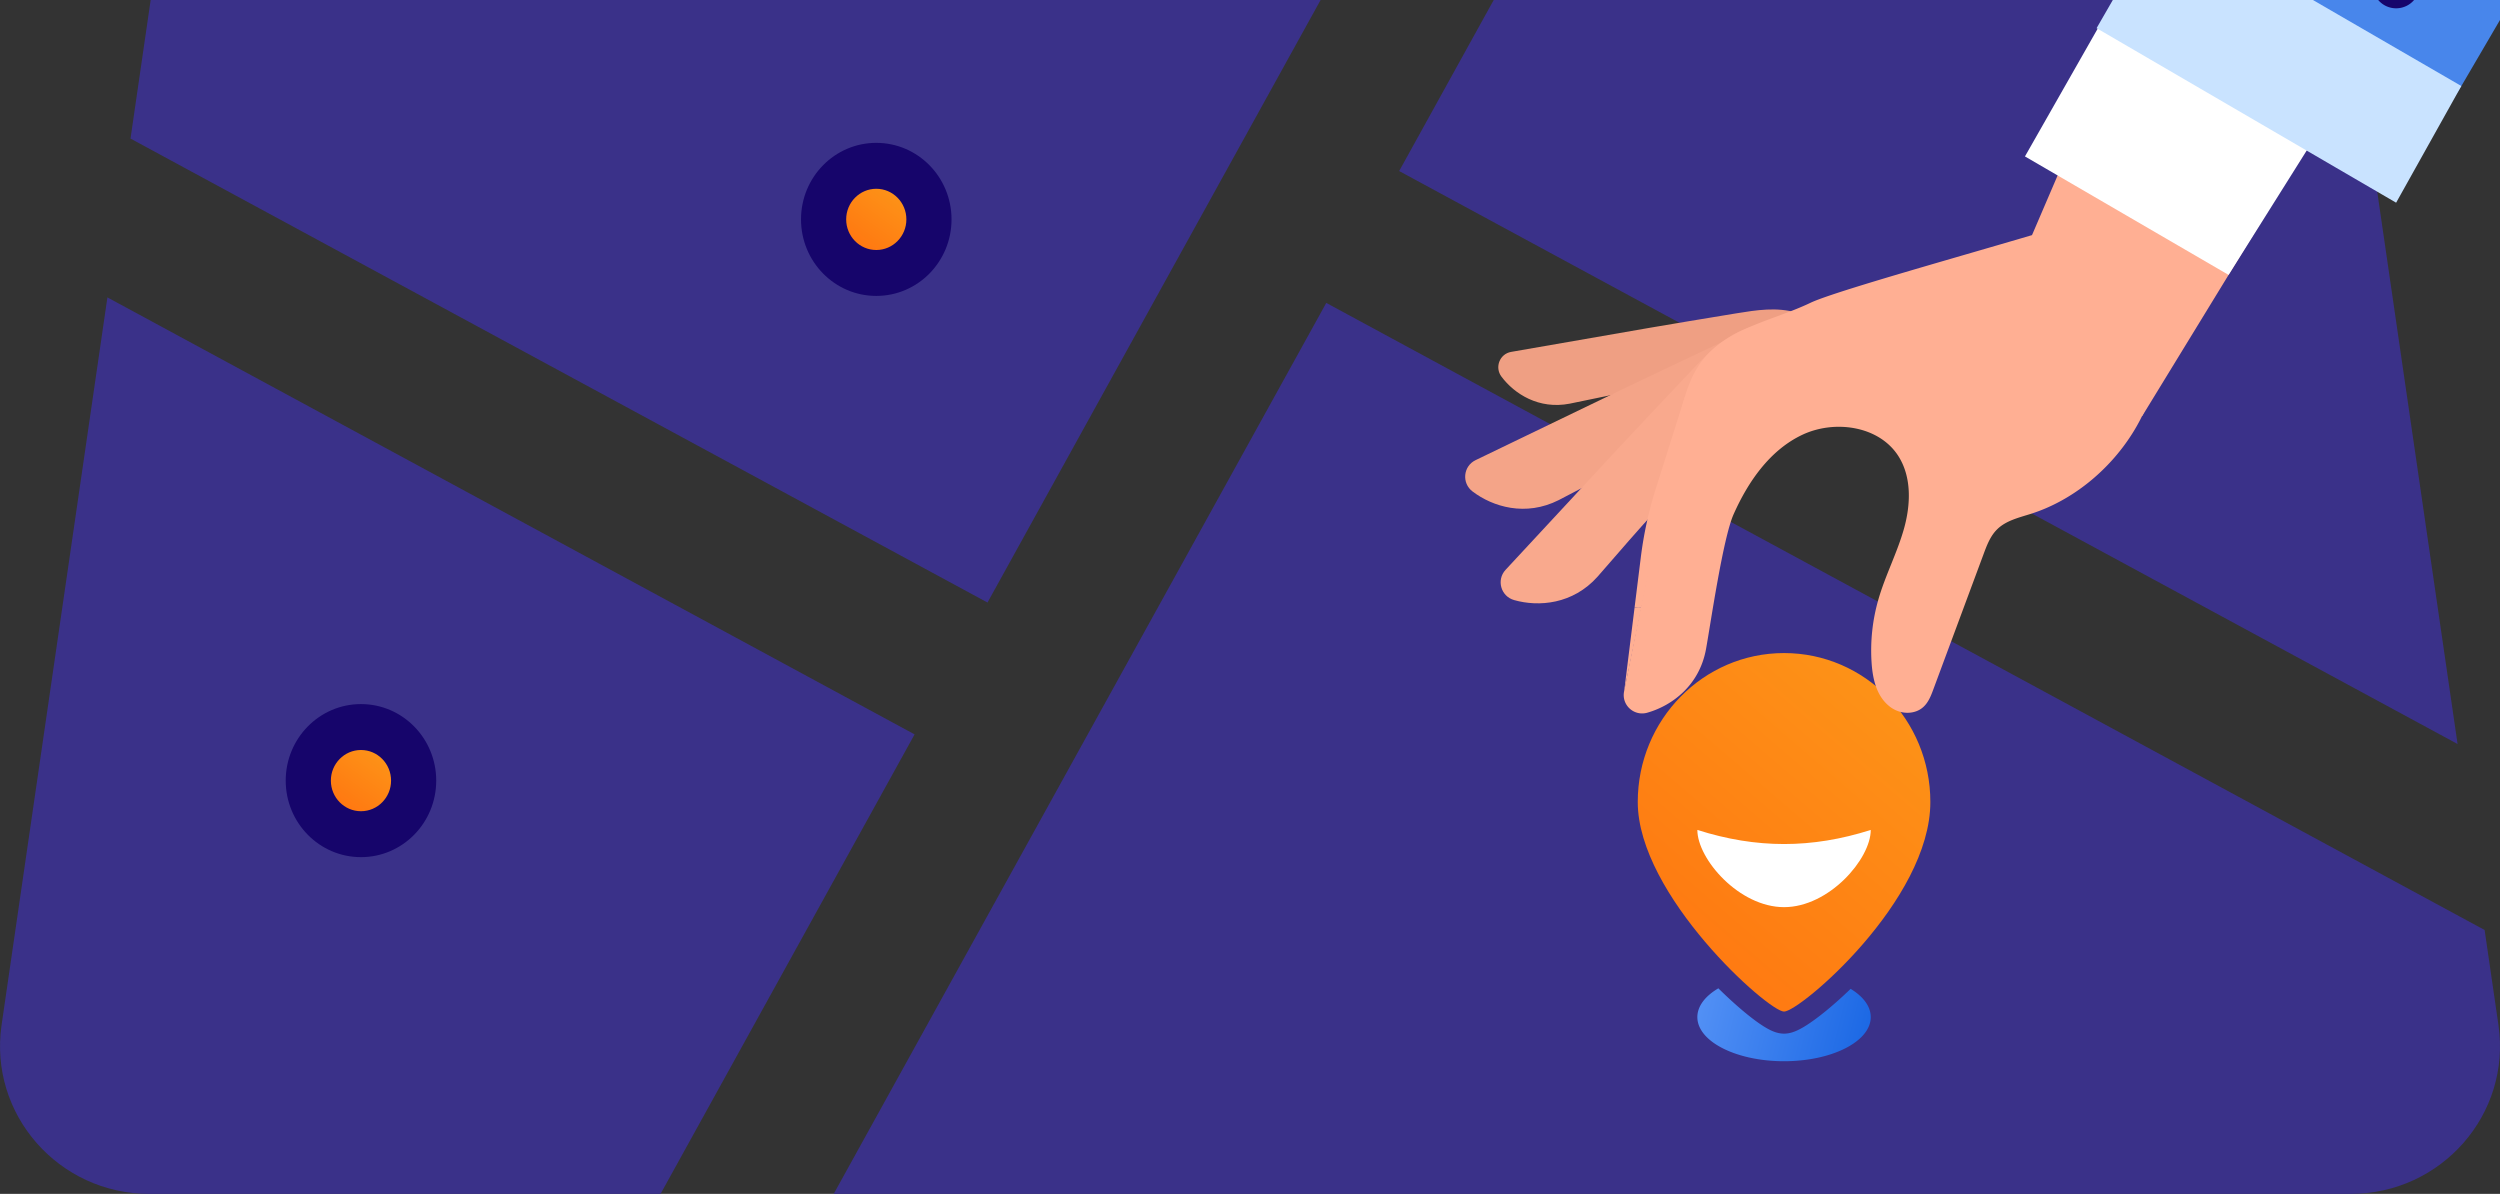
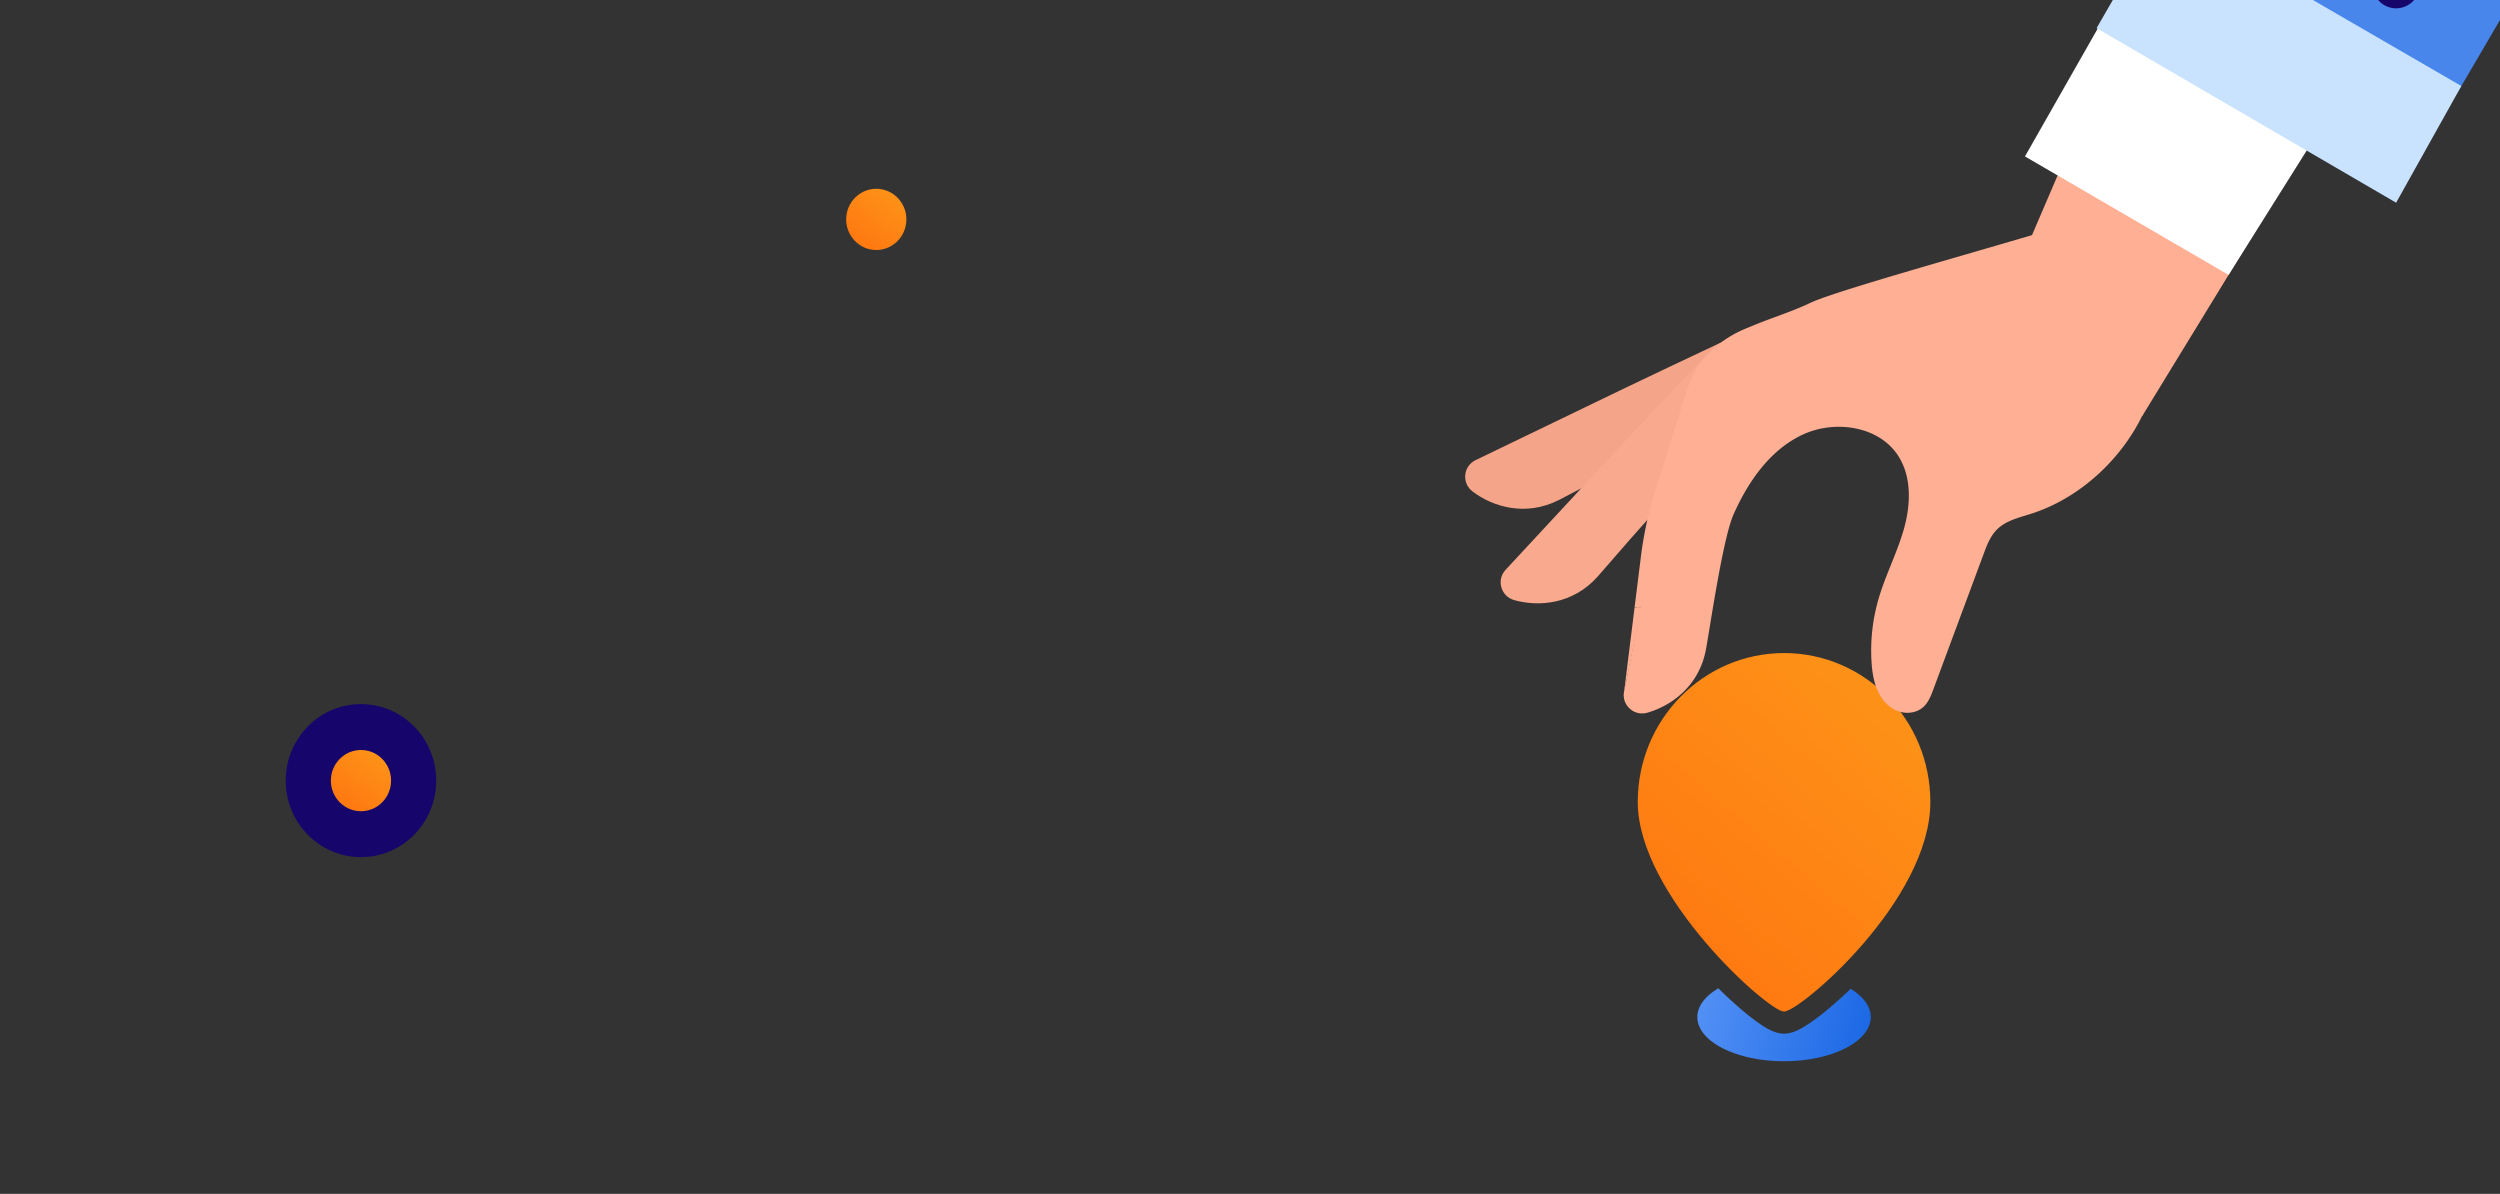
<svg xmlns="http://www.w3.org/2000/svg" width="490" height="234" fill="none">
  <rect width="100%" height="100%" fill="#333333" stroke="none" />
  <g clip-path="url(#clip0_589_11021)">
-     <path d="M274.237 33.526l207.447 112.303-28.215-193.986C451.393-62.414 439.045-73 424.491-73h-91.364L274.234 33.526h.003zm-14.289 25.845L163.405 234h297.314c17.83 0 31.519-15.633 28.978-33.097l-2.71-18.621-227.036-122.91h-.003zm-66.399 58.726L299.196-73H65.516c-14.558 0-26.903 10.586-28.981 24.843L25.58 27.161l167.968 90.936zM29.284 234H129.47l49.789-90.061L21.052 58.292.309 200.906c-2.54 17.461 11.148 33.097 28.978 33.097l-.003-.003z" fill="#3A3189" />
    <path fill-rule="evenodd" clip-rule="evenodd" d="M349.675 202.595c1.152 0 2.133-.428 2.576-.631a15.387 15.387 0 001.791-.995c1.19-.755 2.59-1.795 4.093-3.036a78.759 78.759 0 004.59-4.121c2.461 1.5 3.942 3.432 3.942 5.539 0 4.777-7.607 8.649-16.992 8.649-9.385 0-16.993-3.872-16.993-8.649 0-2.156 1.551-4.128 4.116-5.643a83.2 83.2 0 004.359 4.025c1.498 1.281 2.894 2.361 4.081 3.147.589.389 1.199.756 1.793 1.041.436.209 1.447.674 2.644.674z" fill="url(#paint0_linear_589_11021)" />
    <path d="M378.35 157.189c0 19.364-25.583 41.081-28.675 41.081-3.092 0-28.675-22.798-28.675-41.081C321 141.068 333.838 128 349.675 128c15.837 0 28.675 13.068 28.675 29.189z" fill="url(#paint1_linear_589_11021)" />
-     <path d="M332.682 162.667c0 5.712 8.195 15.135 16.993 15.135 8.798 0 16.992-9.423 16.992-15.135-11.585 3.685-22.399 3.685-33.985 0z" fill="#fff" />
    <ellipse cx="70.75" cy="153" rx="14.75" ry="15" fill="#16056B" />
    <ellipse cx="70.75" cy="153" rx="5.9" ry="6" fill="url(#paint2_linear_589_11021)" />
-     <ellipse cx="171.75" cy="43" rx="14.75" ry="15" fill="#16056B" />
    <ellipse cx="171.75" cy="43" rx="5.9" ry="6" fill="url(#paint3_linear_589_11021)" />
    <g clip-path="url(#clip1_589_11021)">
-       <path d="M352.111 61.29c-3.78-1.15-7.85-.52-11.76.12-15.05 2.48-15.63 2.58-44.16 7.56-2.26.39-3.28 3.03-1.9 4.86 2.54 3.38 7.31 6.46 13.36 5.29 4.35-.84 18.14-4.01 22.47-3.8 5.27.26 10.74 1.47 14.91 4.62l12.73-15.47c-1.68-1.4-3.52-2.55-5.65-3.2v.02z" fill="#EF9F83" />
      <path d="M350.271 63.36c-4.67-.09-9.09 1.95-13.32 3.94-16.29 7.69-16.93 7.99-47.74 22.89-2.44 1.18-2.75 4.51-.59 6.14 3.97 3.01 10.39 4.97 16.89 1.69 4.67-2.36 19.31-10.43 24.31-11.59 6.08-1.41 12.68-1.8 18.44.42l9.47-21.69c-2.37-1.05-4.82-1.75-7.45-1.8h-.01z" fill="#F4A488" />
      <path d="M342.181 64.43c-4.38 1.62-7.75 5.13-10.97 8.53-12.37 13.11-12.86 13.62-36.12 38.73-1.84 1.99-.92 5.2 1.69 5.93 4.8 1.36 11.49.84 16.34-4.59 3.49-3.9 14.19-16.76 18.41-19.66 5.14-3.53 11.15-6.31 17.32-6.33l.92-23.65c-2.59-.11-5.13.13-7.6 1.04h.01z" fill="#F9A98D" />
      <path d="M422.061 60.37c-2.05-6.78-6.1-12.74-10.09-18.58-8.74 3.29-51.03 14.64-57.12 17.56-7.28 3.49-16.15 4.86-21.13 11.22-2.88 3.68-3.92 8.44-4.88 13.02-2.95 14.14-3.63 17.4-7.23 35.41 2.34.19 4.5 1.85 5.42 4.14 1.34 4.03-1.34 8.06-2.01 12.09.67-4.03 3.36-8.06 2.01-12.09-.91-2.29-3.07-3.95-5.42-4.14l-3.29 16.52c-.53 2.66 1.94 4.91 4.54 4.17 4.8-1.36 10.22-5.3 11.52-12.48.93-5.15 3.32-21.71 5.4-26.4 2.85-6.41 7.12-12.59 13.47-15.59 6.34-2.99 15.02-1.76 18.81 4.14 2.65 4.13 2.45 9.53 1.12 14.26s-3.65 9.13-5.01 13.85a36.143 36.143 0 00-1.34 12.41c.21 3.15.93 6.48 3.47 8.54 1.28 1.03 2.95 1.51 4.56 1.19 2.56-.51 3.38-2.6 4.1-4.56 3.27-8.81 6.55-17.63 9.82-26.44.64-1.73 1.32-3.53 2.63-4.83 1.76-1.76 4.34-2.33 6.71-3.09 15.93-5.08 28.99-23.49 23.92-40.32h.02z" fill="#FFAF93" />
      <path d="M419.871 81.55l-21.6-35.46 18.96-44.18 42.32 14.79-39.68 64.85zm-99.49 37.49l-2.05 16.48 3.41-16.5c-.45-.05-.91-.04-1.36.03v-.01z" fill="#FFAF93" />
      <path d="M324.501 95.9a75.004 75.004 0 00-2.89 13.24l-1.23 9.9c.46-.07.91-.07 1.36-.03l8.62-41.65-5.86 18.54z" fill="#FFAF93" />
      <path d="M428.571-25l-31.68 55.66 39.91 23.22 36.4-57.94L428.841-25h-.27z" fill="#fff" />
      <path d="M428.481-25l-4.55 7.96c-6.77 11.71-2.75 26.84 8.95 33.62l15.95 9.25c11.7 6.78 26.81 2.75 33.59-8.96L506.911-25h-78.44.01z" fill="#4886EB" />
      <path d="M473.631-.67a4.61 4.61 0 01-6.3 1.68 4.62 4.62 0 01-1.68-6.3 4.61 4.61 0 016.3-1.68 4.62 4.62 0 011.68 6.3z" fill="#16056B" />
      <path d="M423.931-17.04l-13 22.56 58.71 34.21 12.78-22.87-58.49-33.9z" fill="#C9E3FF" />
    </g>
  </g>
  <defs>
    <linearGradient id="paint0_linear_589_11021" x1="333.532" y1="194.793" x2="367.163" y2="203.309" gradientUnits="userSpaceOnUse">
      <stop stop-color="#5290F5" />
      <stop offset="1" stop-color="#1A67E4" />
    </linearGradient>
    <linearGradient id="paint1_linear_589_11021" x1="378.35" y1="132.263" x2="322.15" y2="197.798" gradientUnits="userSpaceOnUse">
      <stop stop-color="#FD9518" />
      <stop offset="1" stop-color="#FF7410" />
    </linearGradient>
    <linearGradient id="paint2_linear_589_11021" x1="76.65" y1="147.728" x2="67.475" y2="160.619" gradientUnits="userSpaceOnUse">
      <stop stop-color="#FD9518" />
      <stop offset="1" stop-color="#FF7410" />
    </linearGradient>
    <linearGradient id="paint3_linear_589_11021" x1="177.65" y1="37.728" x2="168.475" y2="50.619" gradientUnits="userSpaceOnUse">
      <stop stop-color="#FD9518" />
      <stop offset="1" stop-color="#FF7410" />
    </linearGradient>
    <clipPath id="clip0_589_11021">
      <path fill="#fff" transform="matrix(-1 0 0 1 490 -73)" d="M0 0h490v307H0z" />
    </clipPath>
    <clipPath id="clip1_589_11021">
      <path fill="#fff" transform="translate(287.181 -25)" d="M0 0h219.73v164.83H0z" />
    </clipPath>
  </defs>
</svg>